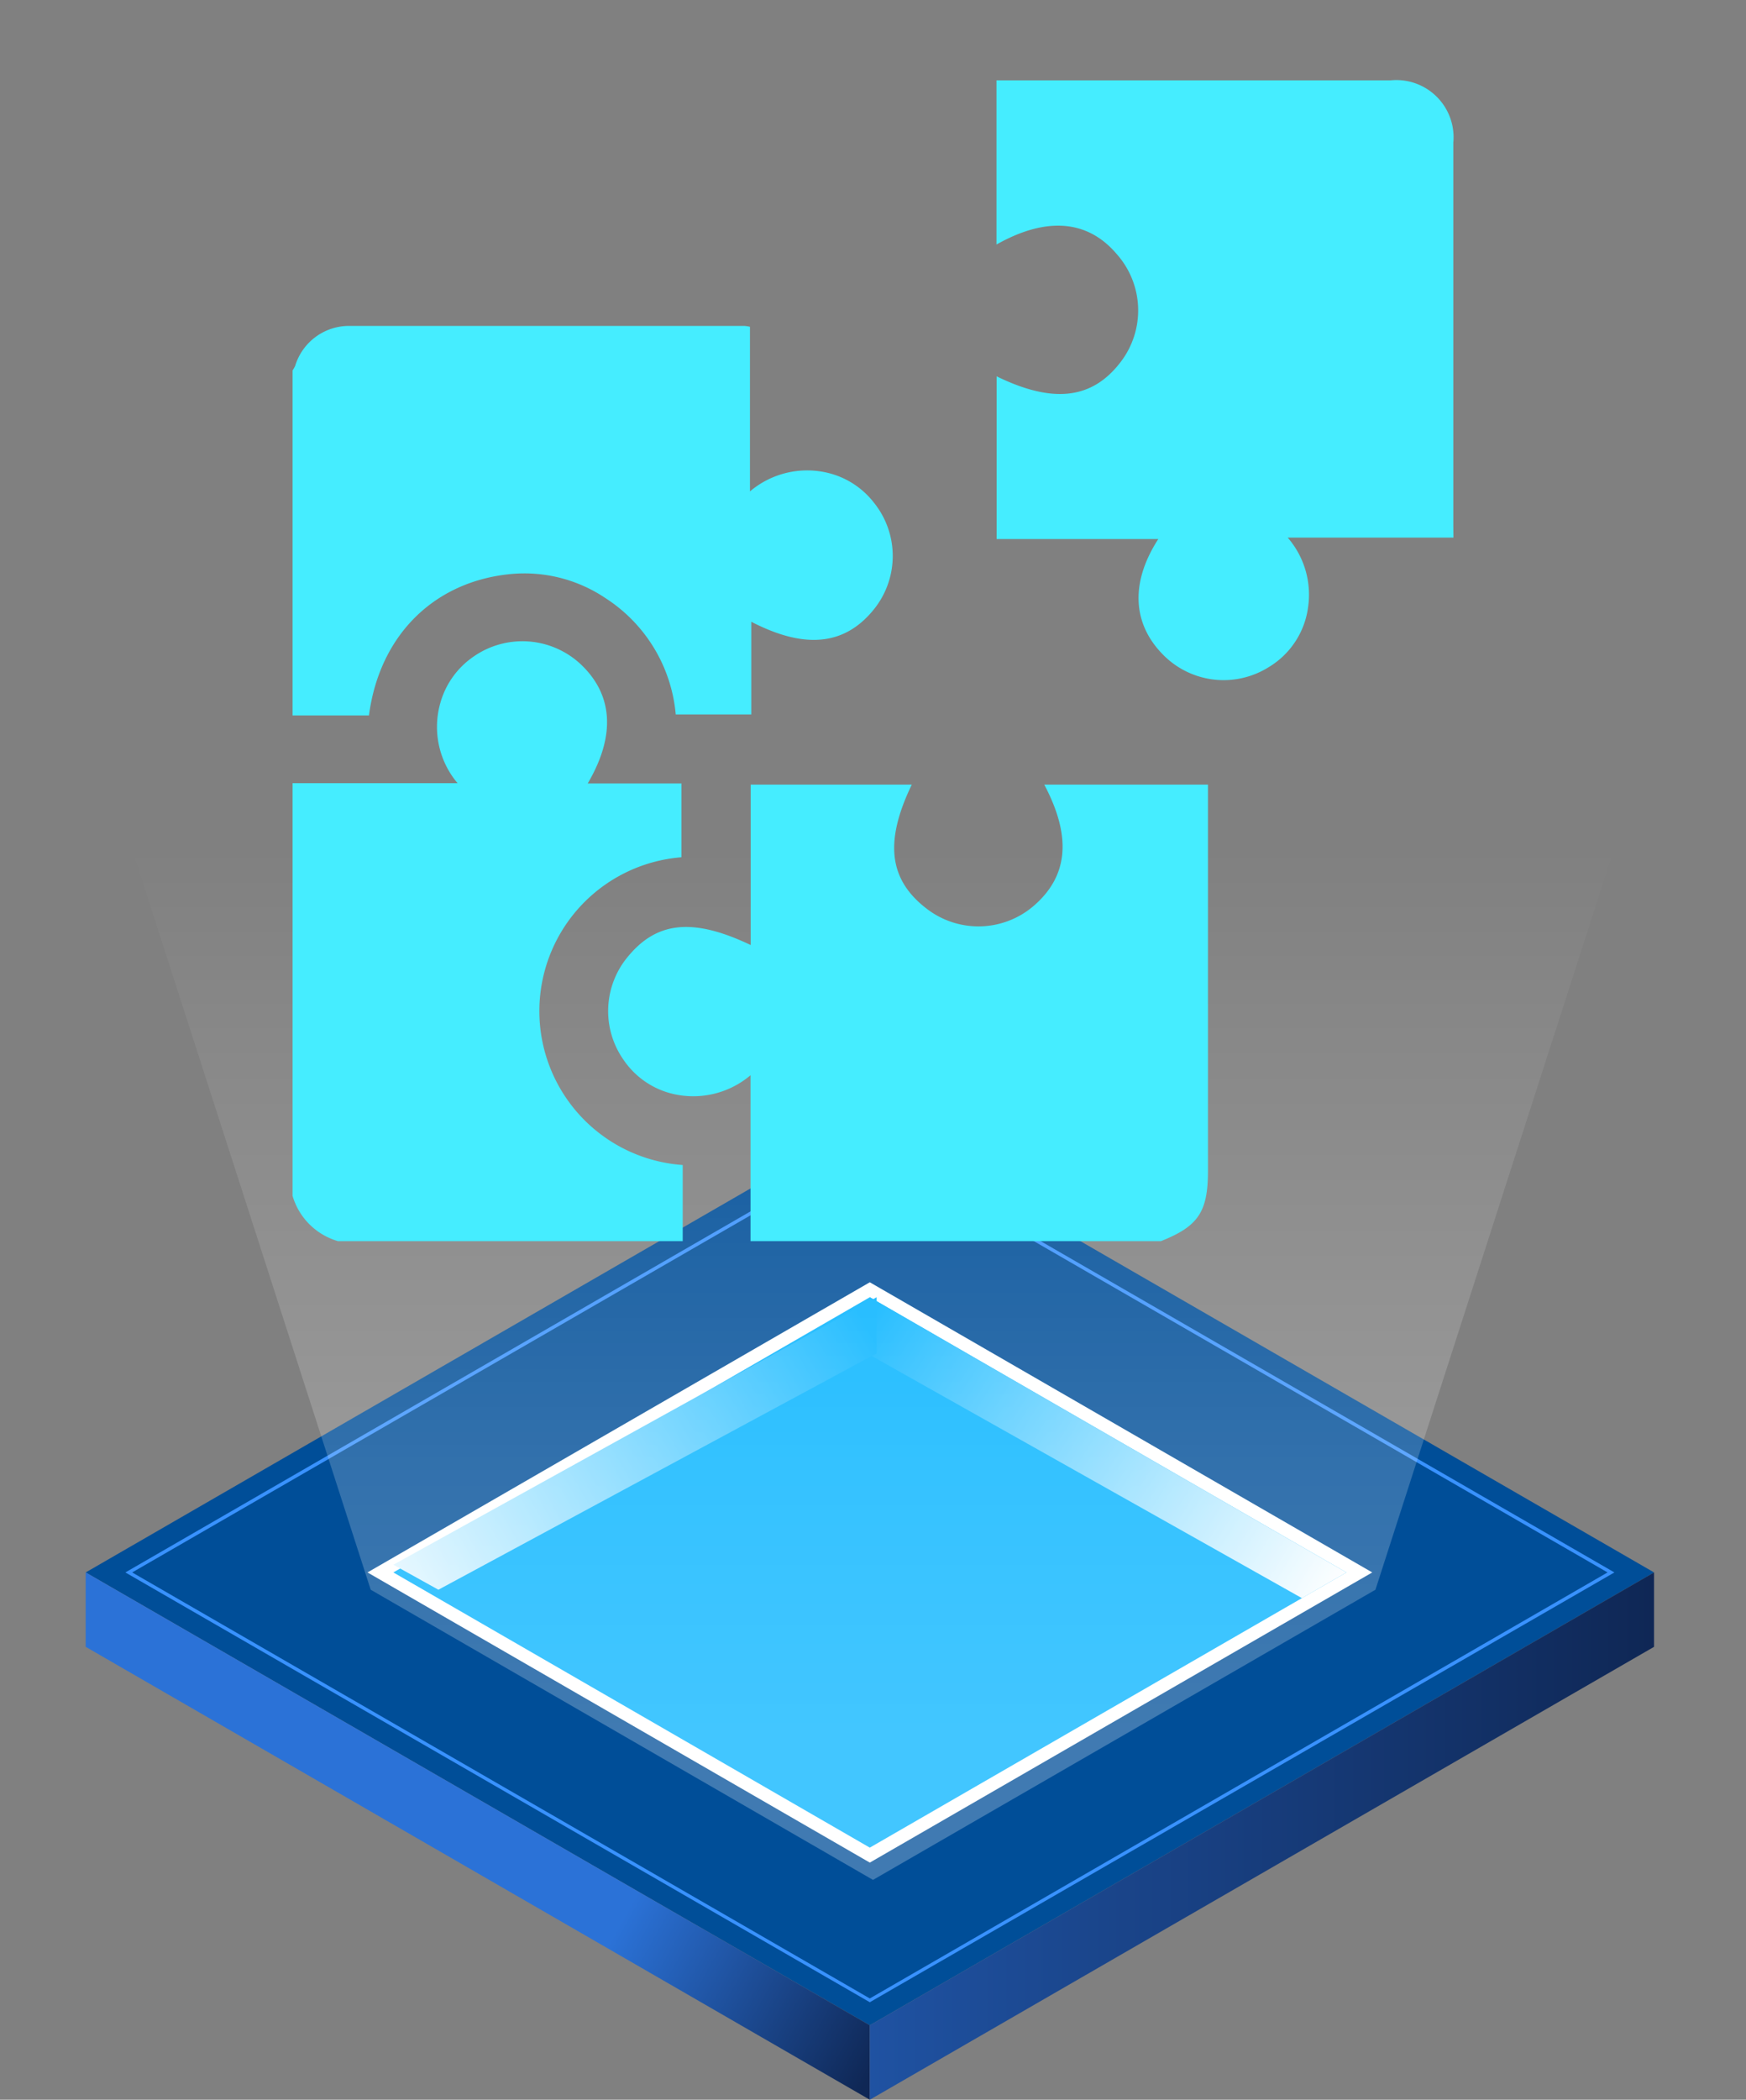
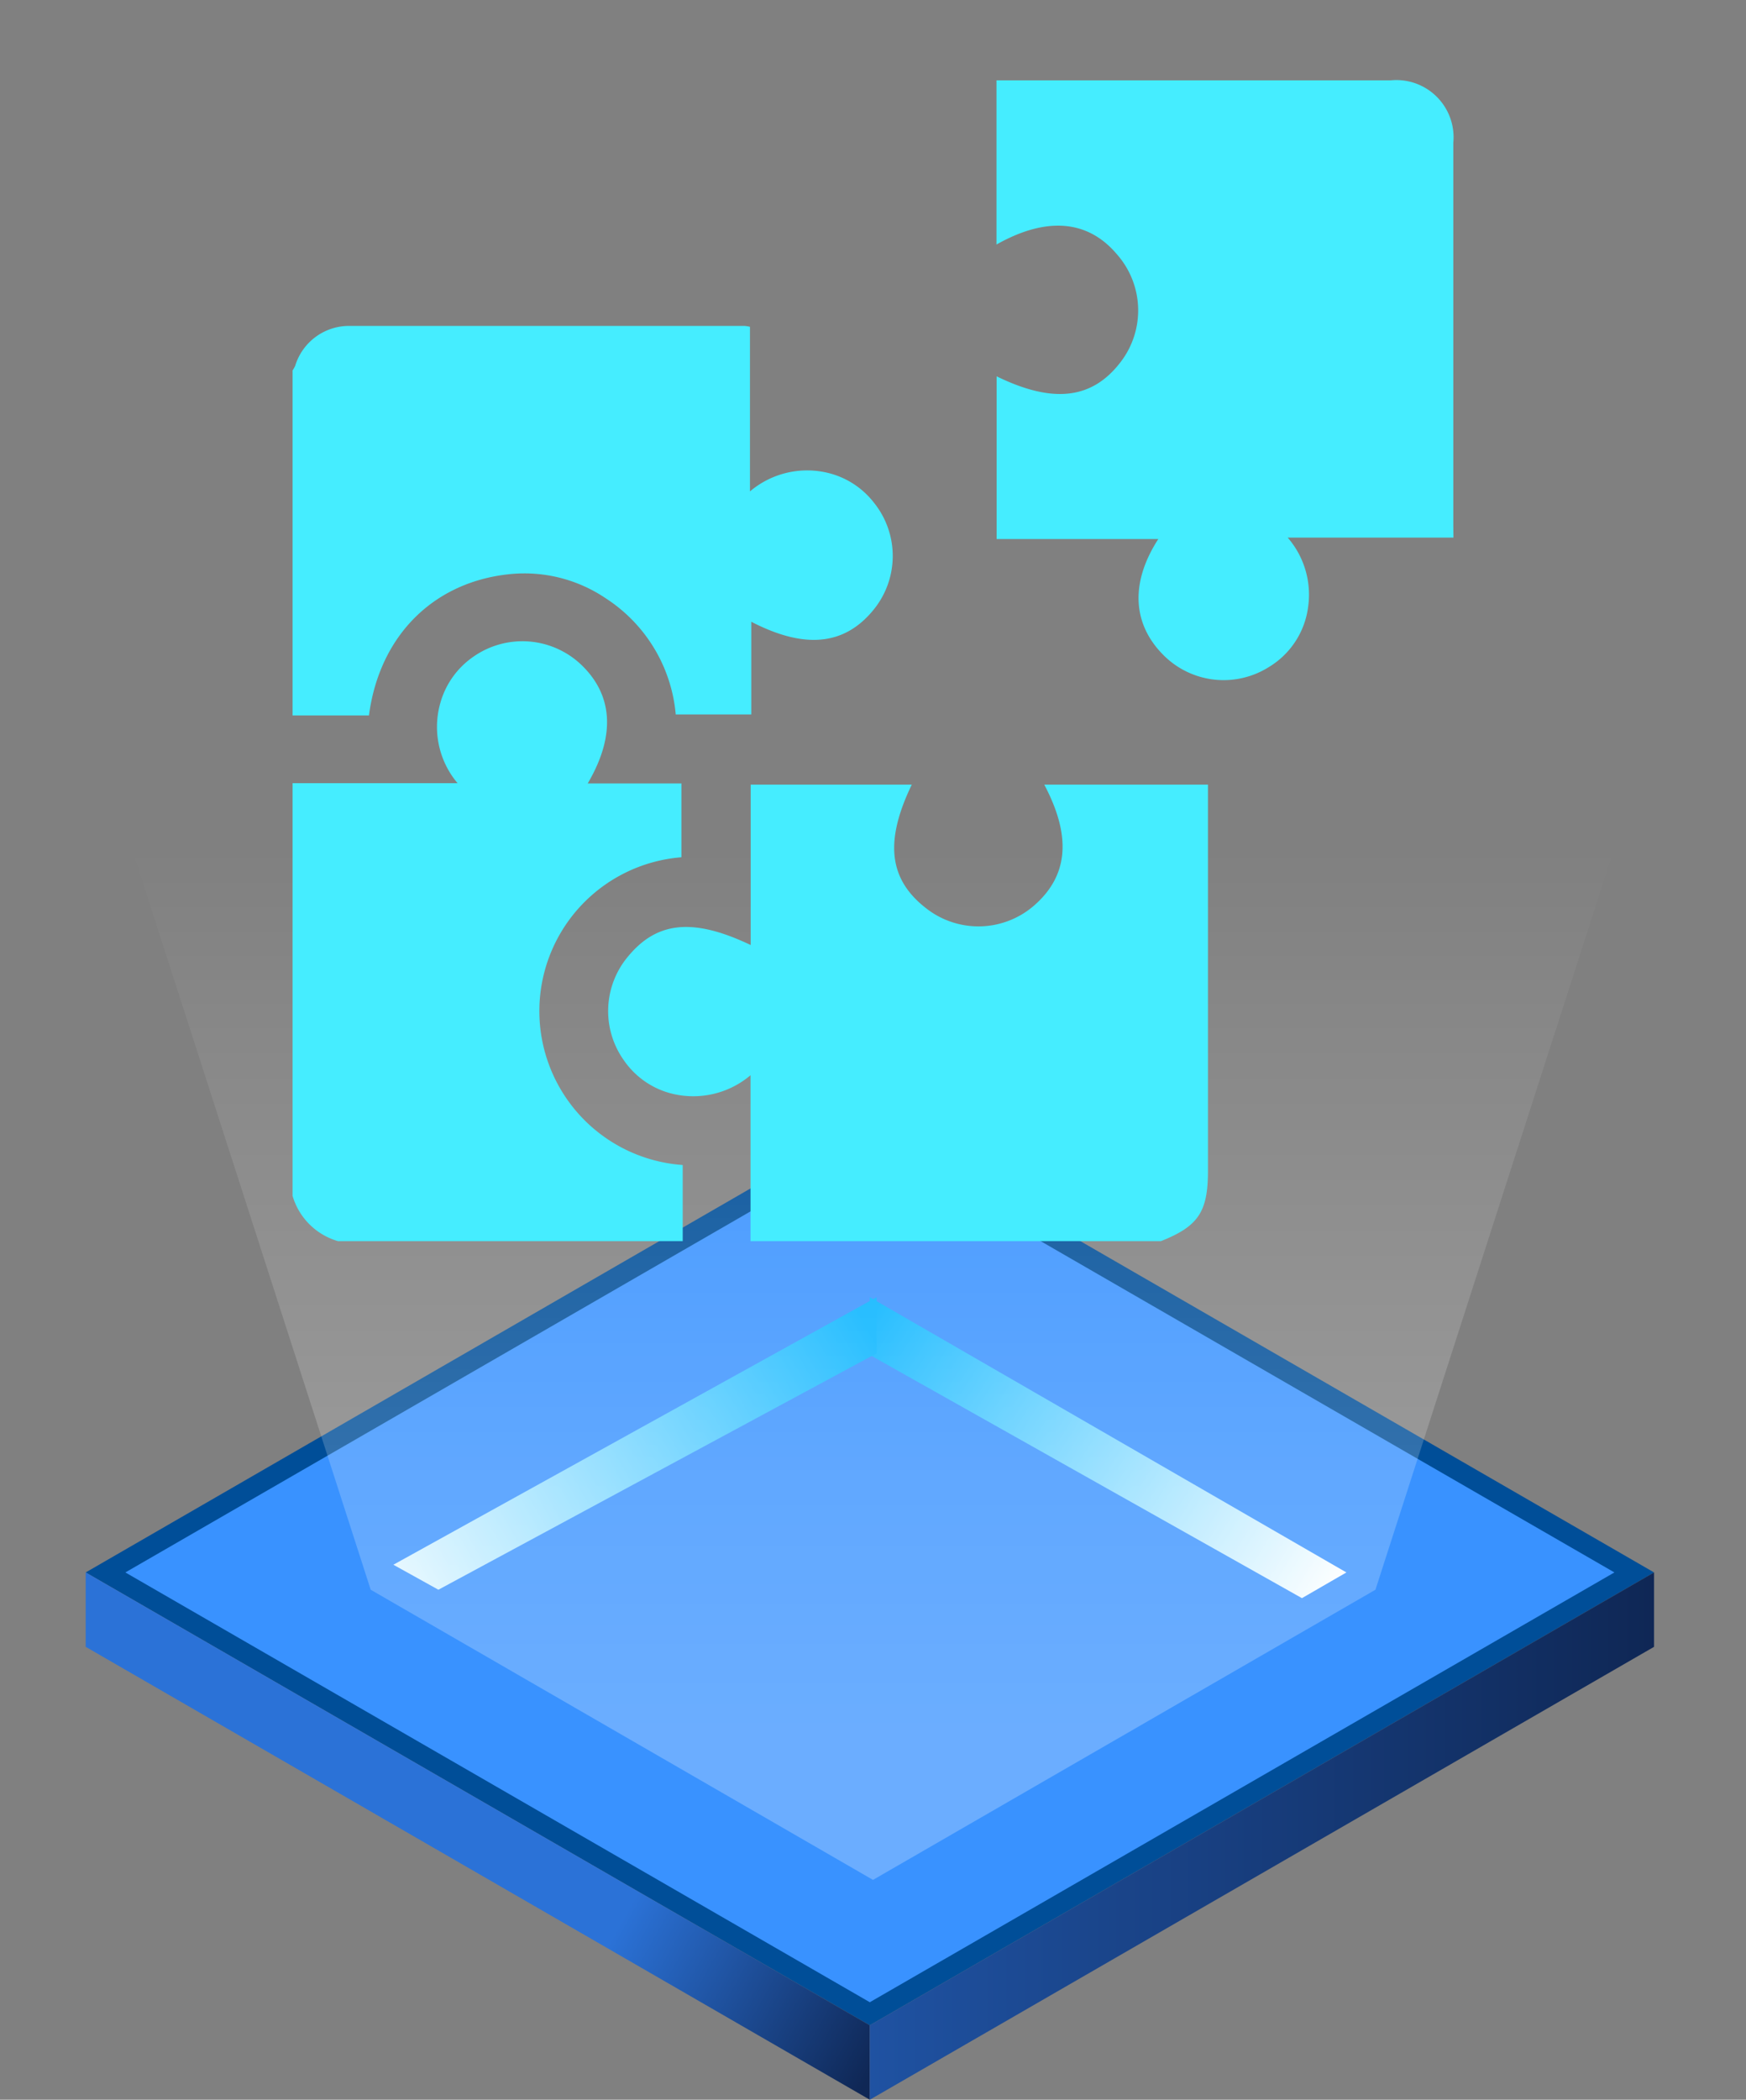
<svg xmlns="http://www.w3.org/2000/svg" id="Layer_1" data-name="Layer 1" width="120.2" height="144.51" viewBox="0 0 120.2 144.51">
  <rect x="0" y="0" width="120.2" height="144.51" fill="#808080" stroke="none" />
  <defs>
    <style>.cls-1{fill:#004e98;}.cls-2{fill:#3992ff;}.cls-3{fill:#fff;}.cls-4{fill:#03b3ff;}.cls-5{fill:url(#linear-gradient);}.cls-6{fill:url(#linear-gradient-2);}.cls-7{fill:url(#linear-gradient-3);}.cls-8{fill:url(#linear-gradient-4);}.cls-9{fill:url(#linear-gradient-5);}.cls-10{fill:#45edff;}</style>
    <linearGradient id="linear-gradient" x1="2.01" y1="-91.55" x2="60.43" y2="-124.29" gradientTransform="matrix(1, 0, 0, -1, 0, 17.5)" gradientUnits="userSpaceOnUse">
      <stop offset="0.7" stop-color="#2b72d7" />
      <stop offset="1" stop-color="#0f2755" />
    </linearGradient>
    <linearGradient id="linear-gradient-2" x1="59.88" y1="-108.86" x2="113.87" y2="-108.86" gradientTransform="matrix(1, 0, 0, -1, 0, 17.5)" gradientUnits="userSpaceOnUse">
      <stop offset="0" stop-color="#1f52a2" />
      <stop offset="1" stop-color="#0f2755" />
    </linearGradient>
    <linearGradient id="linear-gradient-3" x1="59.92" y1="-73.02" x2="91.81" y2="-92.92" gradientTransform="matrix(1, 0, 0, -1, 0, 17.5)" gradientUnits="userSpaceOnUse">
      <stop offset="0" stop-color="#03b3ff" />
      <stop offset="1" stop-color="#fff" />
    </linearGradient>
    <linearGradient id="linear-gradient-4" x1="23.5" y1="-94.59" x2="59.76" y2="-73.63" gradientTransform="matrix(1, 0, 0, -1, 0, 17.5)" gradientUnits="userSpaceOnUse">
      <stop offset="0" stop-color="#fff" />
      <stop offset="1" stop-color="#03b3ff" />
    </linearGradient>
    <linearGradient id="linear-gradient-5" x1="60.1" y1="-131.48" x2="60.1" y2="-40.35" gradientTransform="matrix(1, 0, 0, -1, 0, 17.5)" gradientUnits="userSpaceOnUse">
      <stop offset="0.33" stop-color="#fff" stop-opacity="0.25" />
      <stop offset="0.52" stop-color="#fff" stop-opacity="0.2" />
      <stop offset="0.86" stop-color="#fff" stop-opacity="0.06" />
      <stop offset="1" stop-color="#fff" stop-opacity="0" />
    </linearGradient>
  </defs>
  <polygon class="cls-1" points="113.87 108.22 59.88 139.39 5.9 108.22 59.88 77.05 113.87 108.22" />
-   <path class="cls-2" d="M59.88,137.8,8.63,108.22,59.88,78.63l51.26,29.59ZM9.1,108.22l50.78,29.32,50.79-29.32L59.88,78.9Z" />
-   <polygon class="cls-3" points="94.47 108.22 59.88 128.19 25.3 108.22 59.88 88.25 94.47 108.22" />
-   <polygon class="cls-4" points="92.69 108.22 59.88 127.16 27.08 108.22 59.88 89.28 92.69 108.22" />
+   <path class="cls-2" d="M59.88,137.8,8.63,108.22,59.88,78.63l51.26,29.59ZM9.1,108.22L59.88,78.9Z" />
  <polygon class="cls-5" points="59.88 139.39 59.88 144.51 5.9 113.34 5.9 108.22 59.88 139.39" />
  <polygon class="cls-6" points="59.88 139.39 59.88 144.51 113.87 113.34 113.87 108.22 59.88 139.39" />
  <polygon class="cls-7" points="59.88 89.28 59.88 93.25 89.63 109.99 92.69 108.22 59.88 89.28" />
  <polygon class="cls-8" points="60.35 89.28 60.35 93.14 30.18 109.41 27.08 107.69 60.35 89.28" />
  <polygon class="cls-9" points="60.1 30.24 0 30.24 25.52 109.41 60.1 129.38 94.69 109.41 120.2 30.24 60.1 30.24" />
  <path class="cls-10" d="M51.67,85.42V74a6.1,6.1,0,0,1-5.73,1.18,5.69,5.69,0,0,1-3-2.22,5.84,5.84,0,0,1,.32-7.16c2-2.4,4.49-2.63,8.42-.76V54H62.77c-1.89,3.92-1.58,6.53,1,8.52a5.83,5.83,0,0,0,7.34-.13c2.43-2.06,2.69-4.78.78-8.39H83.16V80.59c0,2.82-.67,3.81-3.24,4.83Z" />
  <path class="cls-10" d="M20.14,25.5a2.58,2.58,0,0,0,.18-.32,3.88,3.88,0,0,1,3.77-2.75q13.58,0,27.16,0a2.8,2.8,0,0,1,.38.06V33.82a6.09,6.09,0,0,1,5.3-1.29,5.71,5.71,0,0,1,3.23,2.06,5.85,5.85,0,0,1,0,7.35c-2,2.48-4.75,2.76-8.44.85v6.38H46.52a10.63,10.63,0,0,0-4.83-8,10,10,0,0,0-6.45-1.67c-5.33.48-9.11,4.2-9.84,9.74H20.14Z" />
  <path class="cls-10" d="M20.14,53.9H31.5a6,6,0,0,1-1.18-5.54,5.74,5.74,0,0,1,2.28-3.17,5.88,5.88,0,0,1,7.34.49c2.26,2.1,2.47,4.92.52,8.24h6.45V59A10.62,10.62,0,0,0,47,80.18v5.24H23.27a4.59,4.59,0,0,1-3.13-3.12Z" />
  <path class="cls-10" d="M100.06,37H88.65a6,6,0,0,1,1.4,4.81,5.68,5.68,0,0,1-2.7,4.1,5.84,5.84,0,0,1-7.24-.81c-2.16-2.15-2.31-5-.37-8H68.61V25.9c3.89,1.9,6.59,1.58,8.55-1a5.83,5.83,0,0,0-.27-7.4c-2-2.37-4.85-2.61-8.29-.67V5.53H95.73a3.94,3.94,0,0,1,4.32,4.3q0,13.17,0,26.36Z" />
</svg>